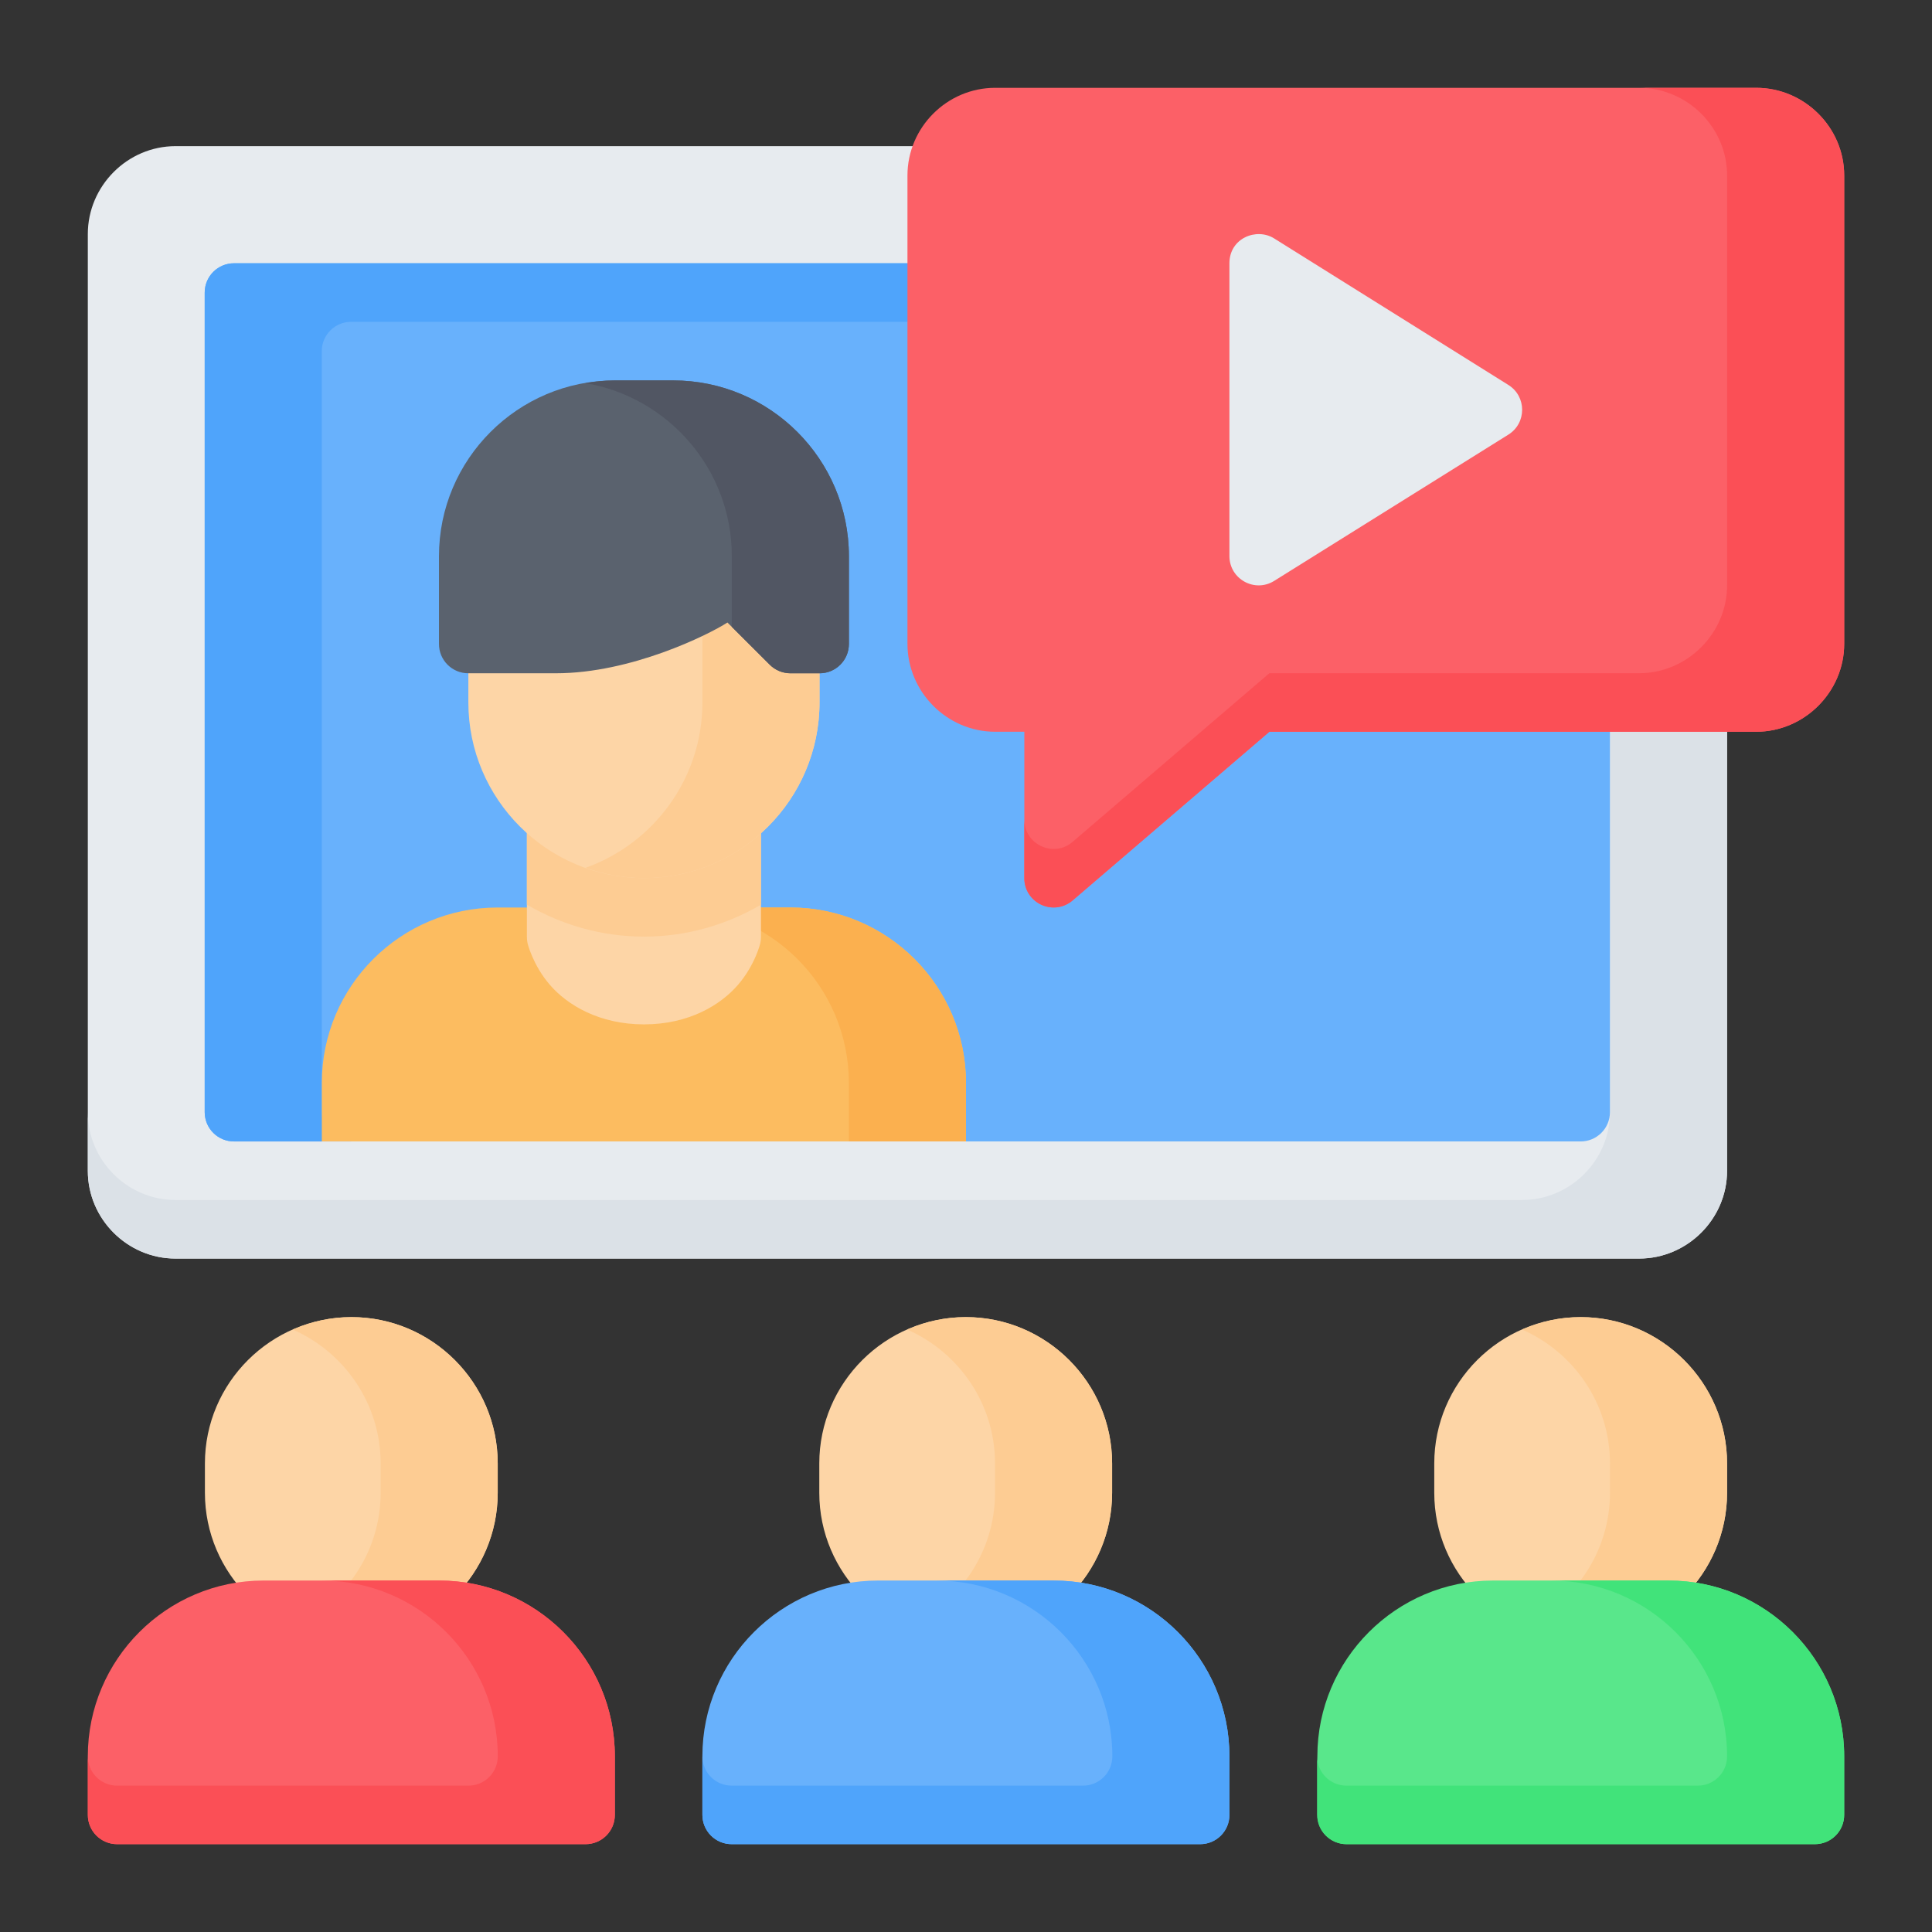
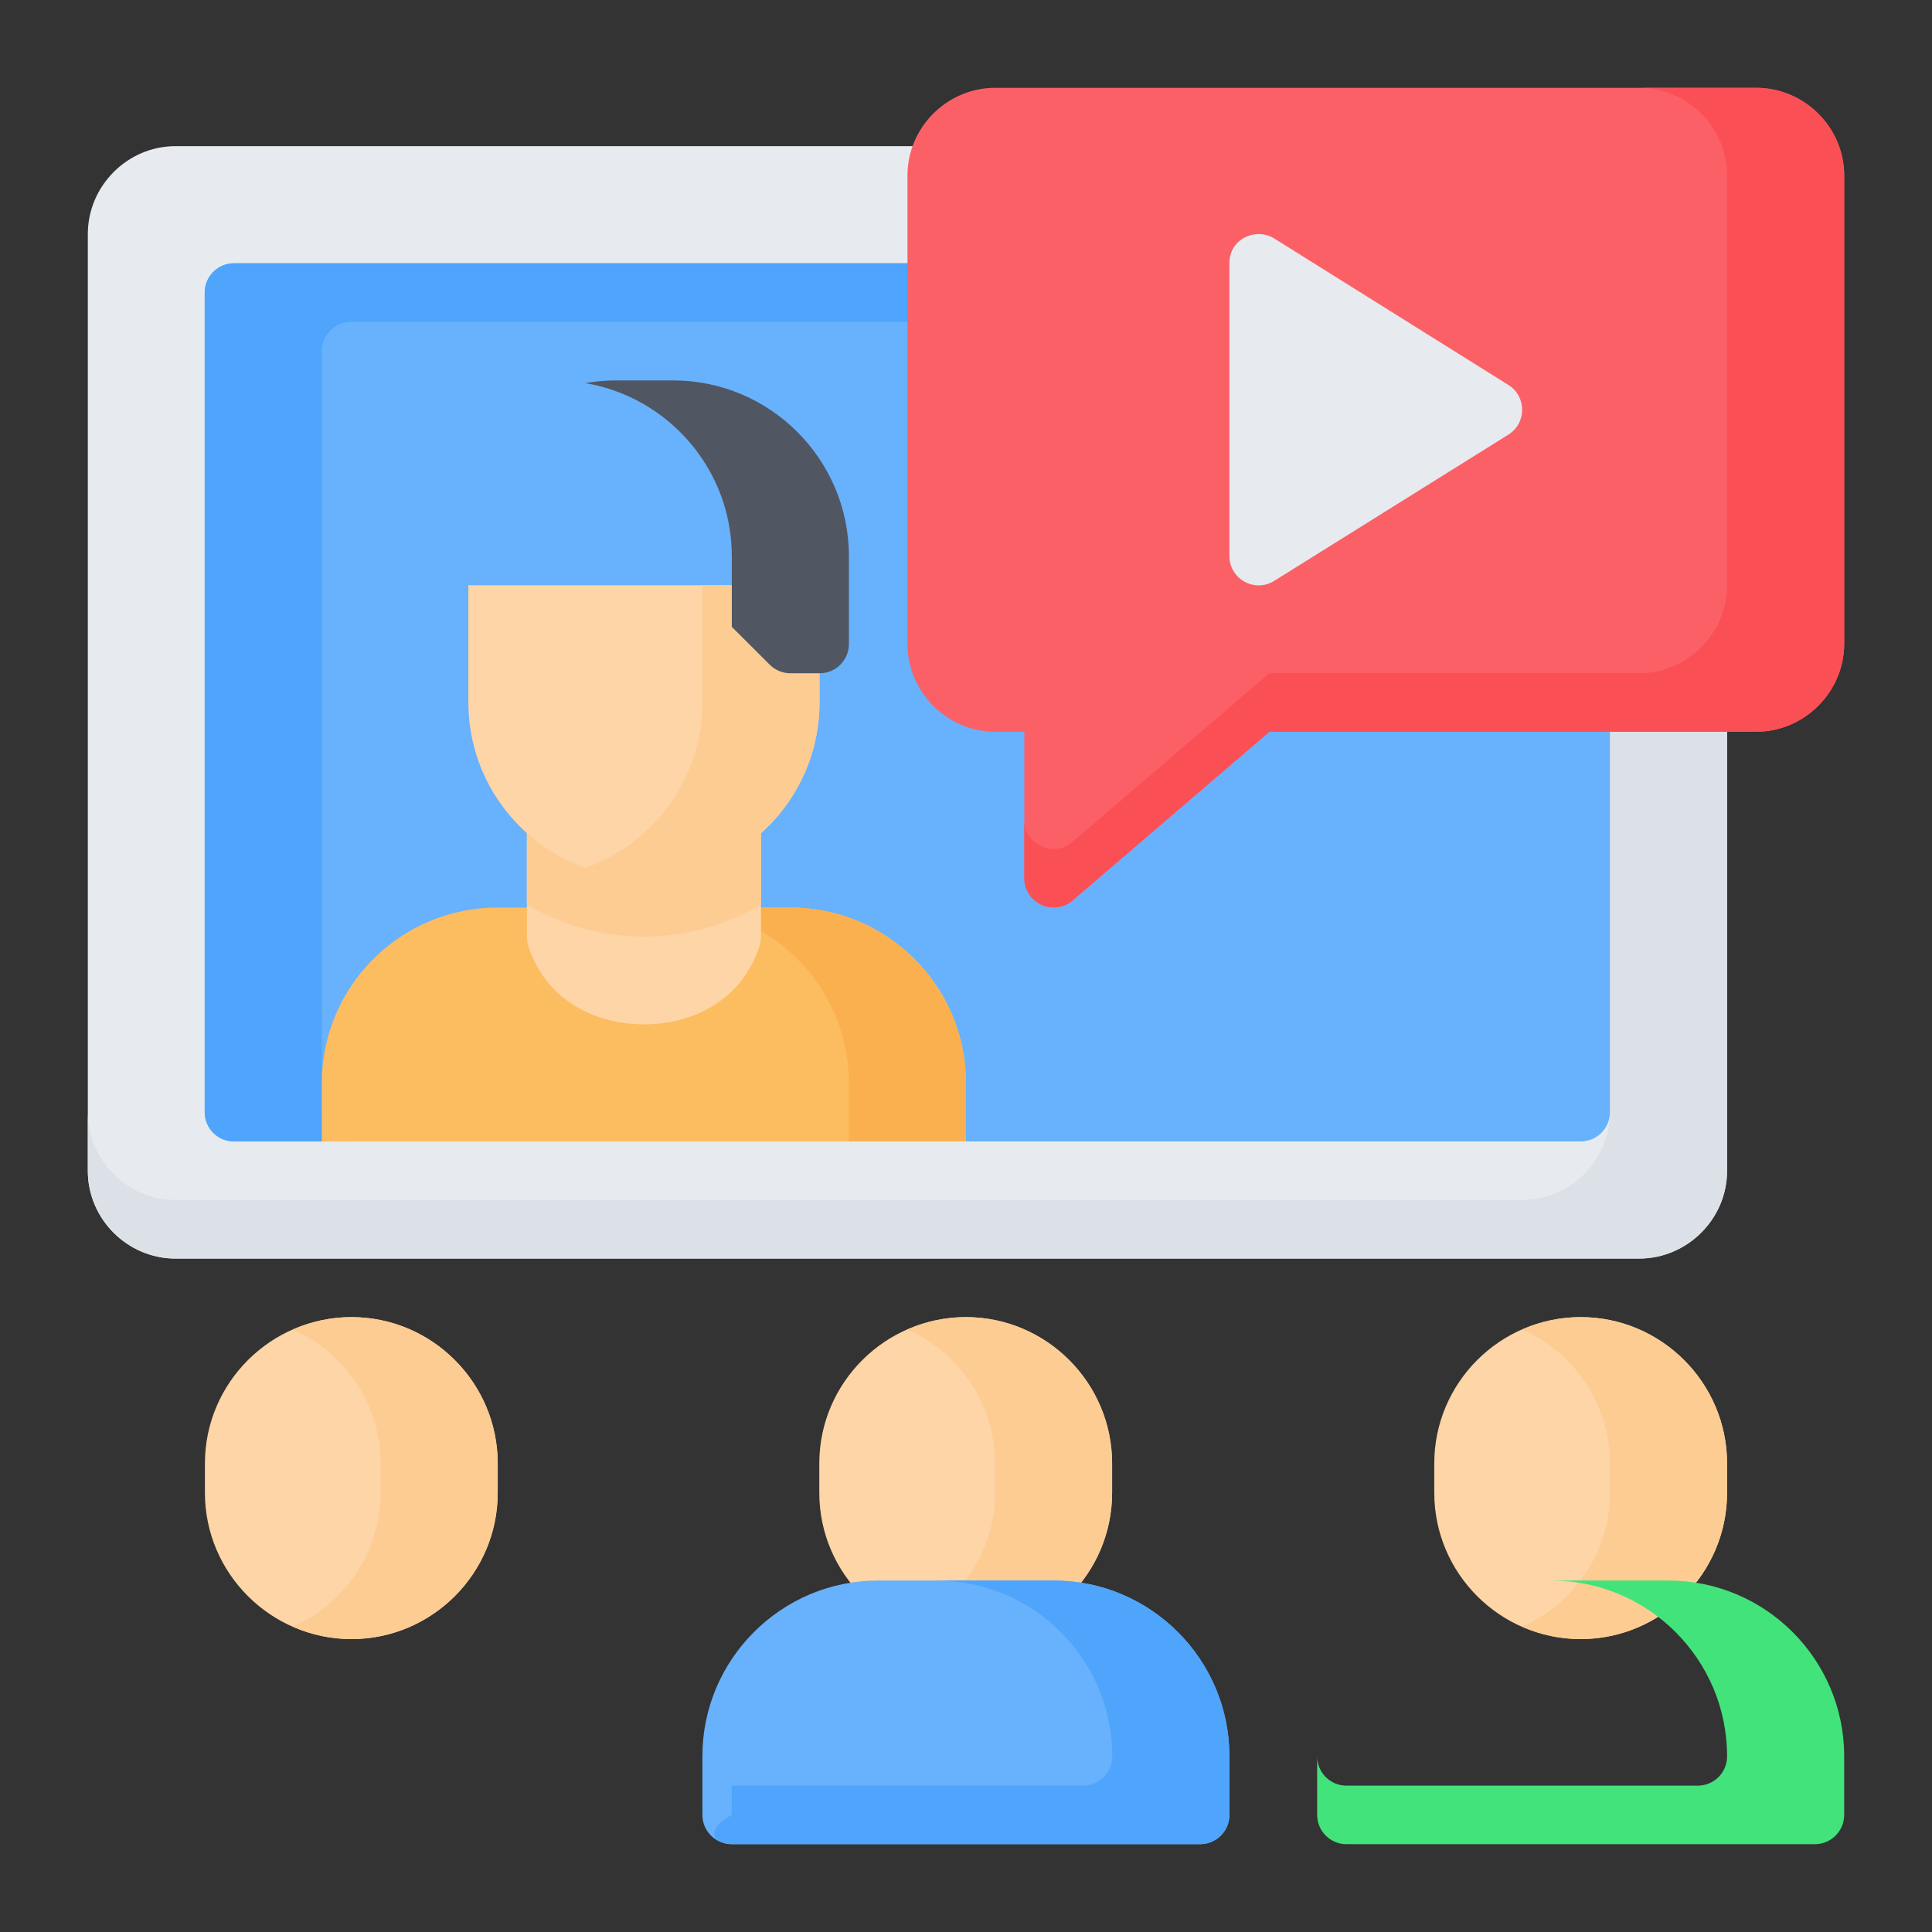
<svg xmlns="http://www.w3.org/2000/svg" width="110" height="110" viewBox="0 0 110 110" fill="none">
  <rect x="0" y="0" width="110" height="110" fill="#333333" stroke="none" />
  <path d="M9.995 8.321C7.254 8.321 5 10.587 5 13.328V66.663C5 69.404 7.254 71.658 9.995 71.658H93.324C96.065 71.658 98.332 69.404 98.332 66.663V13.328C98.332 10.587 96.065 8.321 93.324 8.321H9.995Z" fill="#E7EBEF" />
  <path d="M86.658 8.32C89.399 8.32 91.664 10.589 91.664 13.33V63.33C91.664 66.071 89.399 68.323 86.658 68.323H9.994C7.253 68.323 5.001 66.071 5.001 63.33V66.663C5.001 69.404 7.253 71.657 9.994 71.657H93.324C96.066 71.657 98.331 69.404 98.331 66.663V13.33C98.331 10.589 96.066 8.32 93.324 8.32H86.658Z" fill="#DBE1E7" />
  <path d="M20.009 74.992C15.421 74.992 11.667 78.733 11.667 83.321V84.994C11.667 89.582 15.421 93.323 20.009 93.323C24.597 93.323 28.338 89.582 28.338 84.994V83.321C28.338 78.733 24.597 74.992 20.009 74.992Z" fill="#FDD5A6" />
  <path d="M89.99 74.992C85.402 74.992 81.661 78.733 81.661 83.321V84.994C81.661 89.582 85.402 93.323 89.99 93.323C94.578 93.323 98.332 89.582 98.332 84.994V83.321C98.332 78.733 94.578 74.992 89.99 74.992Z" fill="#FDD5A6" />
  <path d="M20.008 74.99C18.822 74.99 17.696 75.25 16.672 75.7C19.606 76.99 21.672 79.918 21.672 83.32V84.993C21.672 88.396 19.606 91.323 16.672 92.614C17.696 93.064 18.822 93.323 20.008 93.323C24.596 93.323 28.338 89.581 28.338 84.993V83.32C28.338 78.732 24.596 74.99 20.008 74.99Z" fill="#FDCC93" />
  <path d="M90.001 74.99C88.815 74.99 87.689 75.25 86.665 75.7C89.6 76.99 91.665 79.918 91.665 83.32V84.993C91.665 88.396 89.6 91.323 86.665 92.614C87.689 93.064 88.815 93.323 90.001 93.323C94.589 93.323 98.332 89.581 98.332 84.993V83.32C98.332 78.732 94.589 74.99 90.001 74.99Z" fill="#FDCC93" />
  <path d="M54.989 74.992C50.401 74.992 46.647 78.733 46.647 83.321V84.994C46.647 89.582 50.401 93.323 54.989 93.323C59.576 93.323 63.318 89.582 63.318 84.994V83.321C63.318 78.733 59.576 74.992 54.989 74.992Z" fill="#FDD5A6" />
  <path d="M54.989 74.99C53.802 74.99 52.676 75.25 51.652 75.7C54.587 76.99 56.652 79.918 56.652 83.32V84.993C56.652 88.396 54.587 91.323 51.652 92.614C52.676 93.064 53.802 93.323 54.989 93.323C59.576 93.323 63.319 89.581 63.319 84.993V83.32C63.319 78.732 59.576 74.99 54.989 74.99Z" fill="#FDCC93" />
  <path d="M13.329 14.989C13.109 14.988 12.891 15.031 12.688 15.115C12.485 15.199 12.3 15.322 12.144 15.477C11.989 15.633 11.865 15.818 11.782 16.021C11.698 16.224 11.655 16.443 11.656 16.663V63.328C11.657 63.547 11.701 63.764 11.785 63.966C11.87 64.168 11.993 64.351 12.149 64.505C12.304 64.659 12.488 64.782 12.691 64.865C12.893 64.948 13.11 64.99 13.329 64.989H89.99C90.209 64.99 90.426 64.948 90.629 64.865C90.831 64.782 91.015 64.659 91.171 64.505C91.326 64.351 91.45 64.168 91.534 63.966C91.619 63.764 91.662 63.547 91.663 63.328V16.663C91.664 16.443 91.621 16.224 91.538 16.021C91.454 15.818 91.331 15.633 91.175 15.477C91.02 15.322 90.835 15.199 90.631 15.115C90.428 15.031 90.21 14.988 89.99 14.989H13.329Z" fill="#68B1FC" />
-   <path d="M15.002 89.989C9.491 89.989 5 94.481 5 99.992V103.326C4.999 103.546 5.042 103.764 5.126 103.967C5.209 104.171 5.333 104.355 5.488 104.511C5.644 104.666 5.829 104.79 6.032 104.873C6.235 104.957 6.453 105 6.673 104.999H33.334C33.554 105 33.772 104.957 33.975 104.873C34.179 104.79 34.364 104.666 34.519 104.511C34.675 104.355 34.798 104.171 34.882 103.967C34.965 103.764 35.008 103.546 35.007 103.326V99.992C35.007 94.48 30.516 89.989 25.005 89.989H15.002Z" fill="#FC6067" />
  <path d="M59.996 89.989C65.507 89.989 69.998 94.481 69.998 99.992V103.326C69.999 103.546 69.957 103.764 69.873 103.967C69.789 104.171 69.666 104.355 69.51 104.511C69.355 104.666 69.17 104.79 68.966 104.873C68.763 104.957 68.545 105 68.325 104.999H41.664C41.444 105 41.226 104.957 41.023 104.873C40.819 104.79 40.635 104.666 40.479 104.511C40.324 104.355 40.2 104.171 40.117 103.967C40.033 103.764 39.99 103.546 39.991 103.326V99.992C39.991 94.48 44.482 89.989 49.993 89.989H59.996Z" fill="#68B1FC" />
-   <path d="M95.01 89.989C100.521 89.989 105 94.481 105 99.992V103.326C105.001 103.545 104.958 103.762 104.875 103.964C104.792 104.167 104.67 104.351 104.516 104.506C104.362 104.662 104.178 104.785 103.977 104.87C103.775 104.954 103.558 104.998 103.339 104.999H76.678C76.458 105 76.24 104.957 76.037 104.873C75.833 104.79 75.649 104.666 75.493 104.511C75.338 104.355 75.214 104.171 75.13 103.967C75.047 103.764 75.004 103.546 75.005 103.326V99.992C75.005 94.48 79.496 89.989 85.007 89.989H95.01Z" fill="#59E78B" />
-   <path d="M61.658 101.667H41.665C40.739 101.67 39.988 100.919 39.992 99.993V103.327C39.989 104.252 40.739 105.004 41.665 105H68.325C69.251 105.003 70.002 104.252 69.998 103.327V99.99C69.998 94.479 65.506 89.99 59.995 89.99H53.328C58.84 89.99 63.332 94.479 63.332 99.992C63.335 100.919 62.584 101.67 61.658 101.667Z" fill="#4FA4FB" />
+   <path d="M61.658 101.667H41.665V103.327C39.989 104.252 40.739 105.004 41.665 105H68.325C69.251 105.003 70.002 104.252 69.998 103.327V99.99C69.998 94.479 65.506 89.99 59.995 89.99H53.328C58.84 89.99 63.332 94.479 63.332 99.992C63.335 100.919 62.584 101.67 61.658 101.667Z" fill="#4FA4FB" />
  <path d="M96.66 101.667H76.667C75.741 101.67 74.99 100.919 74.993 99.993V103.327C74.99 104.252 75.741 105.004 76.667 105H103.327C104.252 105.003 105.003 104.252 105 103.327V99.99C105 94.479 100.508 89.99 94.997 89.99H88.33C93.841 89.99 98.333 94.479 98.333 99.992C98.337 100.919 97.586 101.67 96.66 101.667Z" fill="#41E37A" />
-   <path d="M26.668 101.667H6.674C5.748 101.67 4.997 100.919 5.001 99.993V103.327C4.998 104.252 5.749 105.004 6.674 105H33.334C34.26 105.003 35.011 104.252 35.007 103.327V99.99C35.007 94.479 30.515 89.99 25.004 89.99H18.337C23.849 89.99 28.341 94.479 28.341 99.992C28.344 100.919 27.593 101.67 26.668 101.667Z" fill="#FB4F56" />
  <path d="M13.331 14.99C12.404 14.985 11.651 15.736 11.654 16.663V63.33C11.658 64.252 12.409 64.996 13.331 64.99H19.997C19.077 64.993 18.324 64.251 18.321 63.33V19.997C18.318 19.071 19.072 18.32 19.997 18.324H89.991C90.916 18.32 91.668 19.071 91.664 19.997V16.663C91.668 15.738 90.916 14.987 89.991 14.99H13.331Z" fill="#4FA4FB" />
  <path d="M56.661 5C53.92 5 51.667 7.252 51.667 9.993V36.654C51.667 39.395 53.92 41.663 56.661 41.663H58.321V49.99C58.319 50.31 58.41 50.624 58.582 50.894C58.754 51.164 59 51.379 59.291 51.513C59.581 51.647 59.905 51.694 60.222 51.649C60.539 51.604 60.836 51.469 61.078 51.26L72.273 41.663H99.991C102.732 41.663 105.001 39.395 105.001 36.654V9.993C105.001 7.252 102.732 5 99.991 5H56.661Z" fill="#FC6067" />
  <path d="M69.998 14.99V31.66C69.998 32.967 71.433 33.765 72.543 33.076L85.88 24.746C86.926 24.093 86.926 22.57 85.88 21.917L72.543 13.574C71.542 12.948 69.998 13.555 69.998 14.99Z" fill="#E7EBEF" />
  <path d="M93.324 5C96.066 5 98.334 7.252 98.334 9.993V33.32C98.334 36.061 96.066 38.33 93.324 38.33H72.273L61.078 47.926C59.995 48.863 58.313 48.088 58.321 46.657V49.99C58.313 51.422 59.995 52.196 61.078 51.26L72.273 41.663H99.991C102.732 41.663 105.001 39.395 105.001 36.654V9.993C105.001 7.252 102.732 5 99.991 5H93.324Z" fill="#FB4F56" />
  <path d="M28.326 51.67C22.815 51.67 18.323 56.146 18.323 61.657V64.987H54.999V61.657C54.999 56.146 50.51 51.67 44.999 51.67H28.326Z" fill="#FCBC60" />
  <path d="M38.331 51.67C43.842 51.67 48.331 56.146 48.331 61.657V64.987H54.998V61.657C54.998 56.146 50.509 51.67 44.998 51.67H38.331Z" fill="#FBB04F" />
  <path d="M29.999 45V53.33C29.997 53.458 30.011 53.586 30.038 53.711C30.038 53.711 30.332 54.947 31.317 56.084C32.303 57.221 34.121 58.324 36.669 58.324C39.217 58.324 41.022 57.221 42.008 56.084C42.993 54.947 43.287 53.711 43.287 53.711C43.315 53.586 43.328 53.458 43.326 53.33V45H29.999Z" fill="#FDD5A6" />
  <path d="M29.999 45V51.507C31.967 52.656 34.243 53.327 36.669 53.327C39.092 53.327 41.362 52.657 43.326 51.51V45H29.999Z" fill="#FDCC93" />
  <path d="M26.666 33.323V39.993C26.666 45.505 31.158 49.993 36.669 49.993C42.18 49.993 46.659 45.505 46.659 39.993V33.323H26.666Z" fill="#FDD5A6" />
  <path d="M39.993 33.323V39.993C39.993 44.334 37.209 48.032 33.336 49.411C34.381 49.782 35.499 49.993 36.669 49.993C42.18 49.993 46.659 45.505 46.659 39.993V33.323H39.993Z" fill="#FDCC93" />
-   <path d="M34.996 21.66C29.485 21.66 24.993 26.152 24.993 31.663V36.657C24.988 37.584 25.739 38.337 26.666 38.333H31.659C35.914 38.333 40.311 36.156 41.418 35.443L43.818 37.838C44.13 38.154 44.555 38.332 44.999 38.334H46.659C47.586 38.337 48.338 37.584 48.333 36.657V31.663C48.333 26.152 43.84 21.66 38.329 21.66L34.996 21.66Z" fill="#5A626E" />
  <path d="M34.996 21.66C34.427 21.66 33.873 21.723 33.329 21.813C38.05 22.612 41.666 26.721 41.666 31.663V35.69L43.818 37.838C44.13 38.154 44.555 38.332 44.999 38.334H46.659C47.586 38.337 48.338 37.584 48.333 36.657V31.664C48.333 26.152 43.84 21.66 38.329 21.66L34.996 21.66Z" fill="#515663" />
</svg>